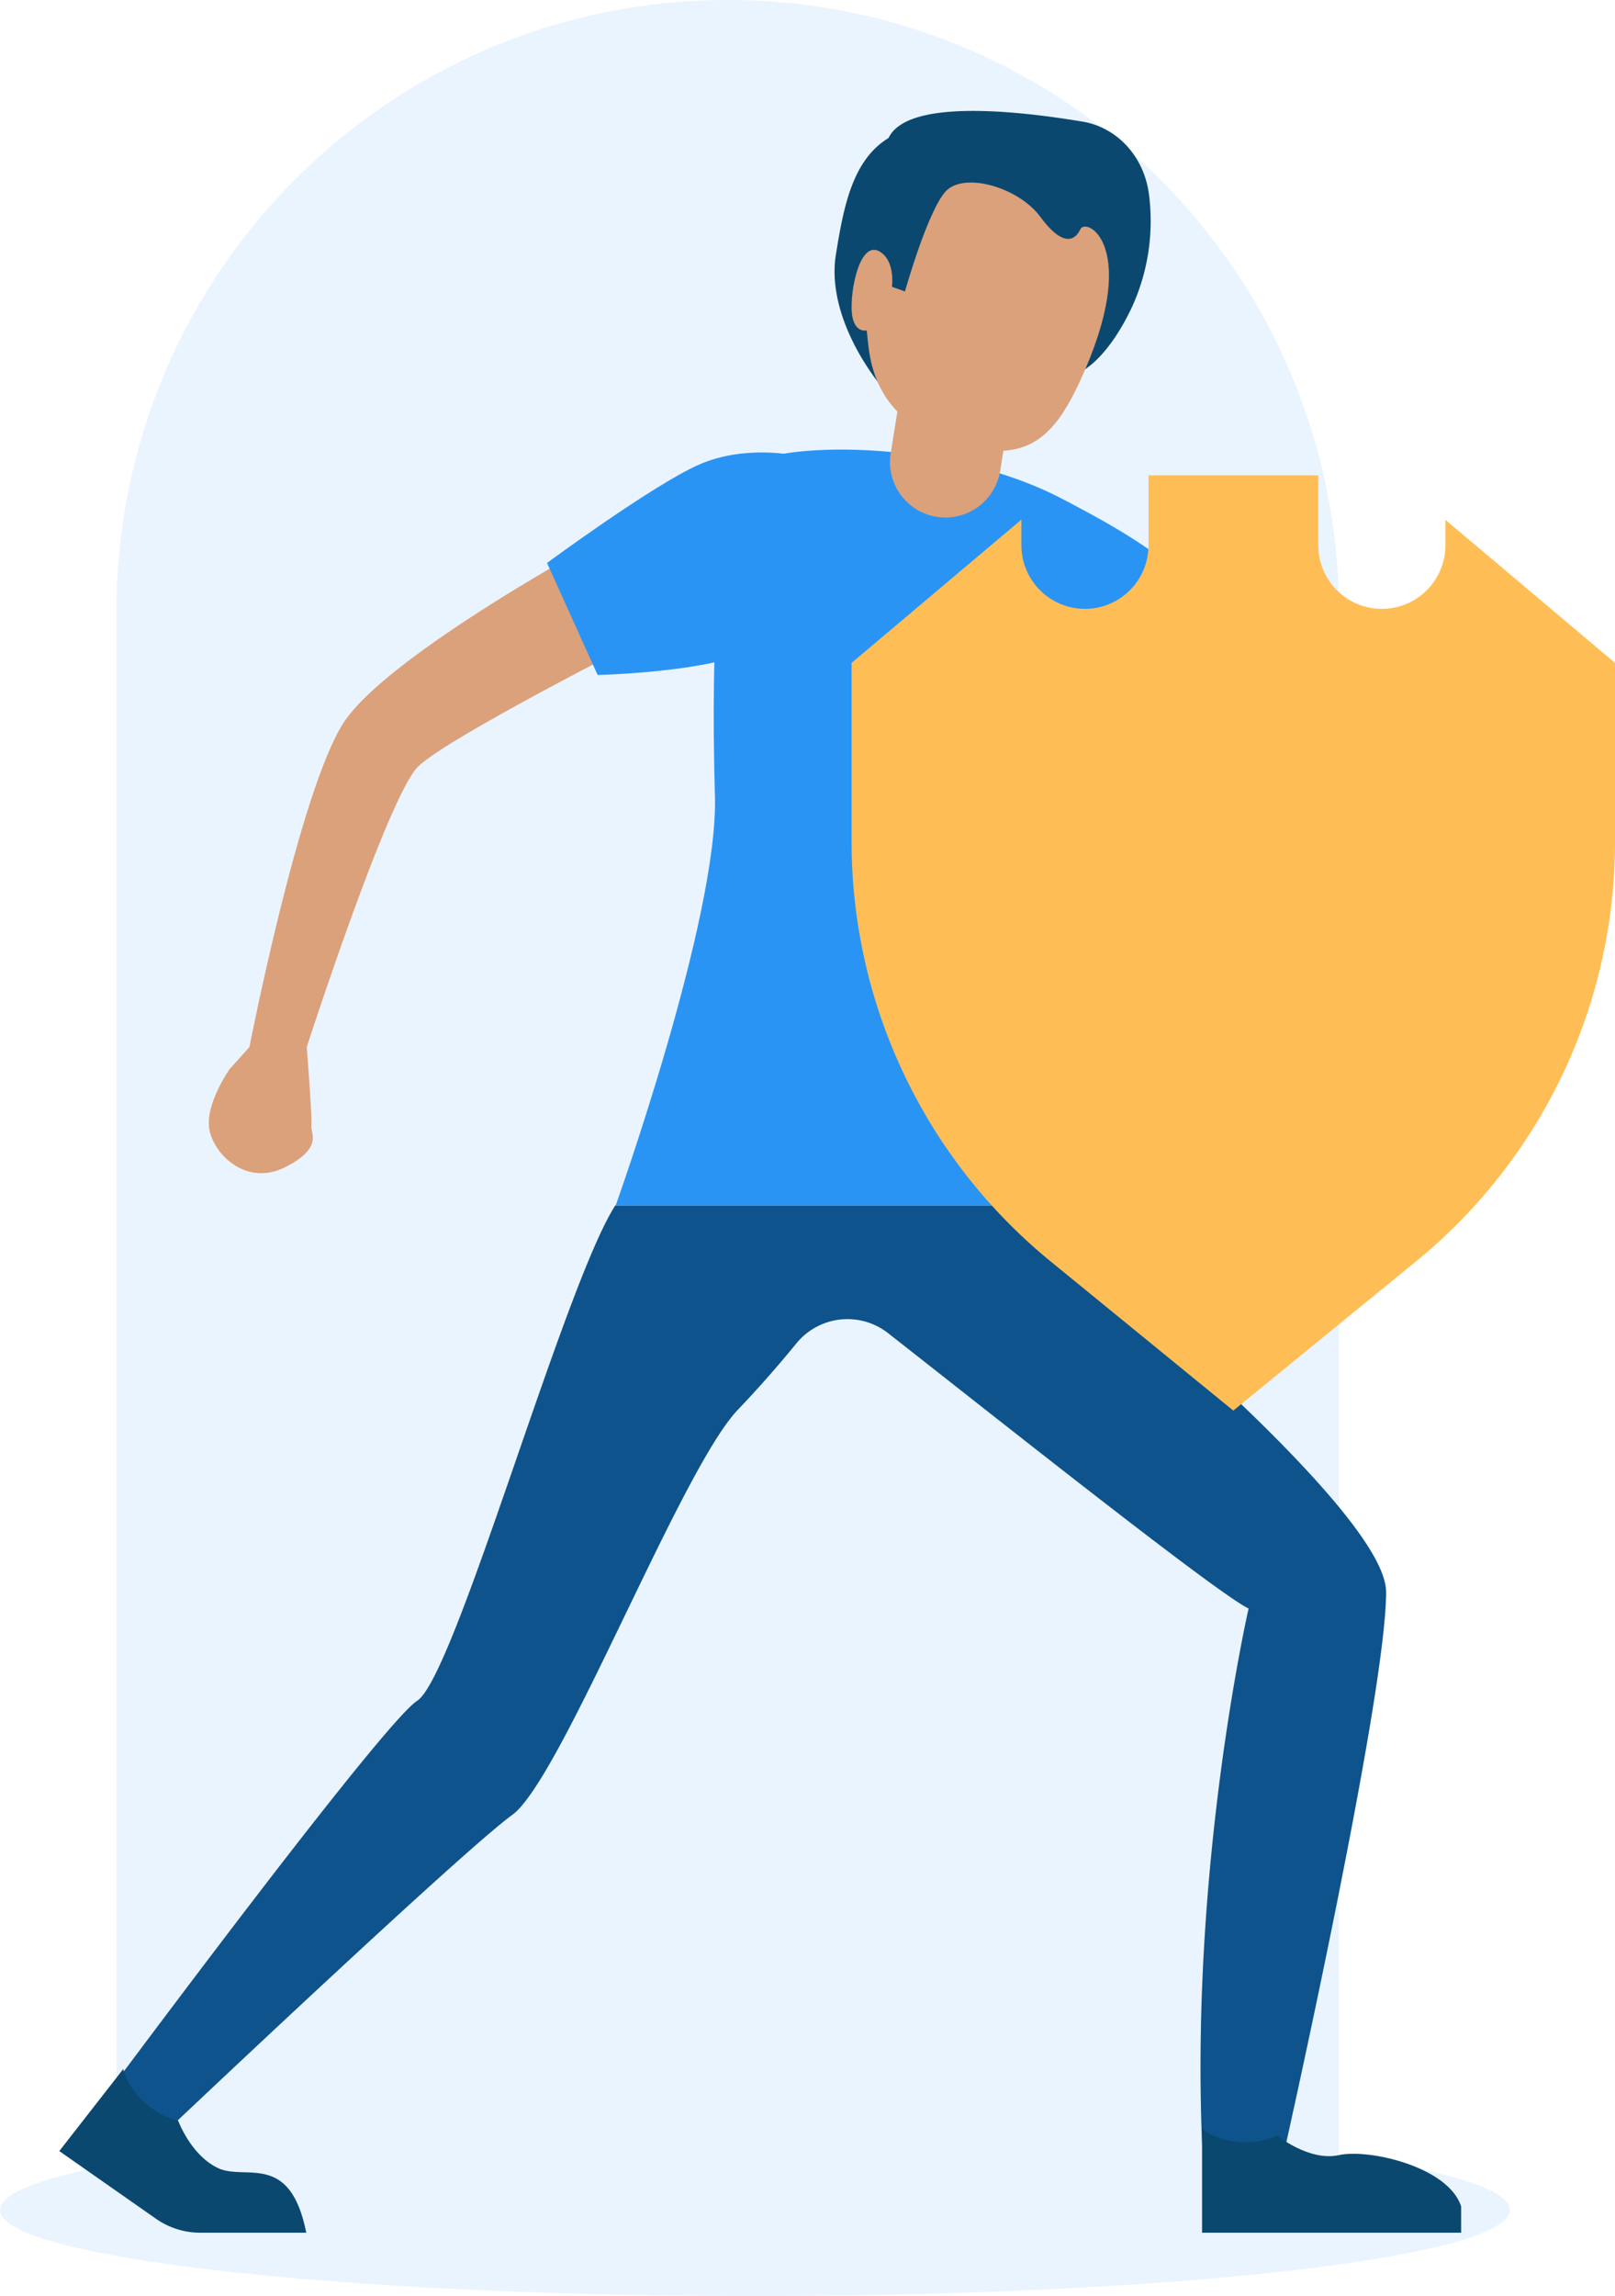
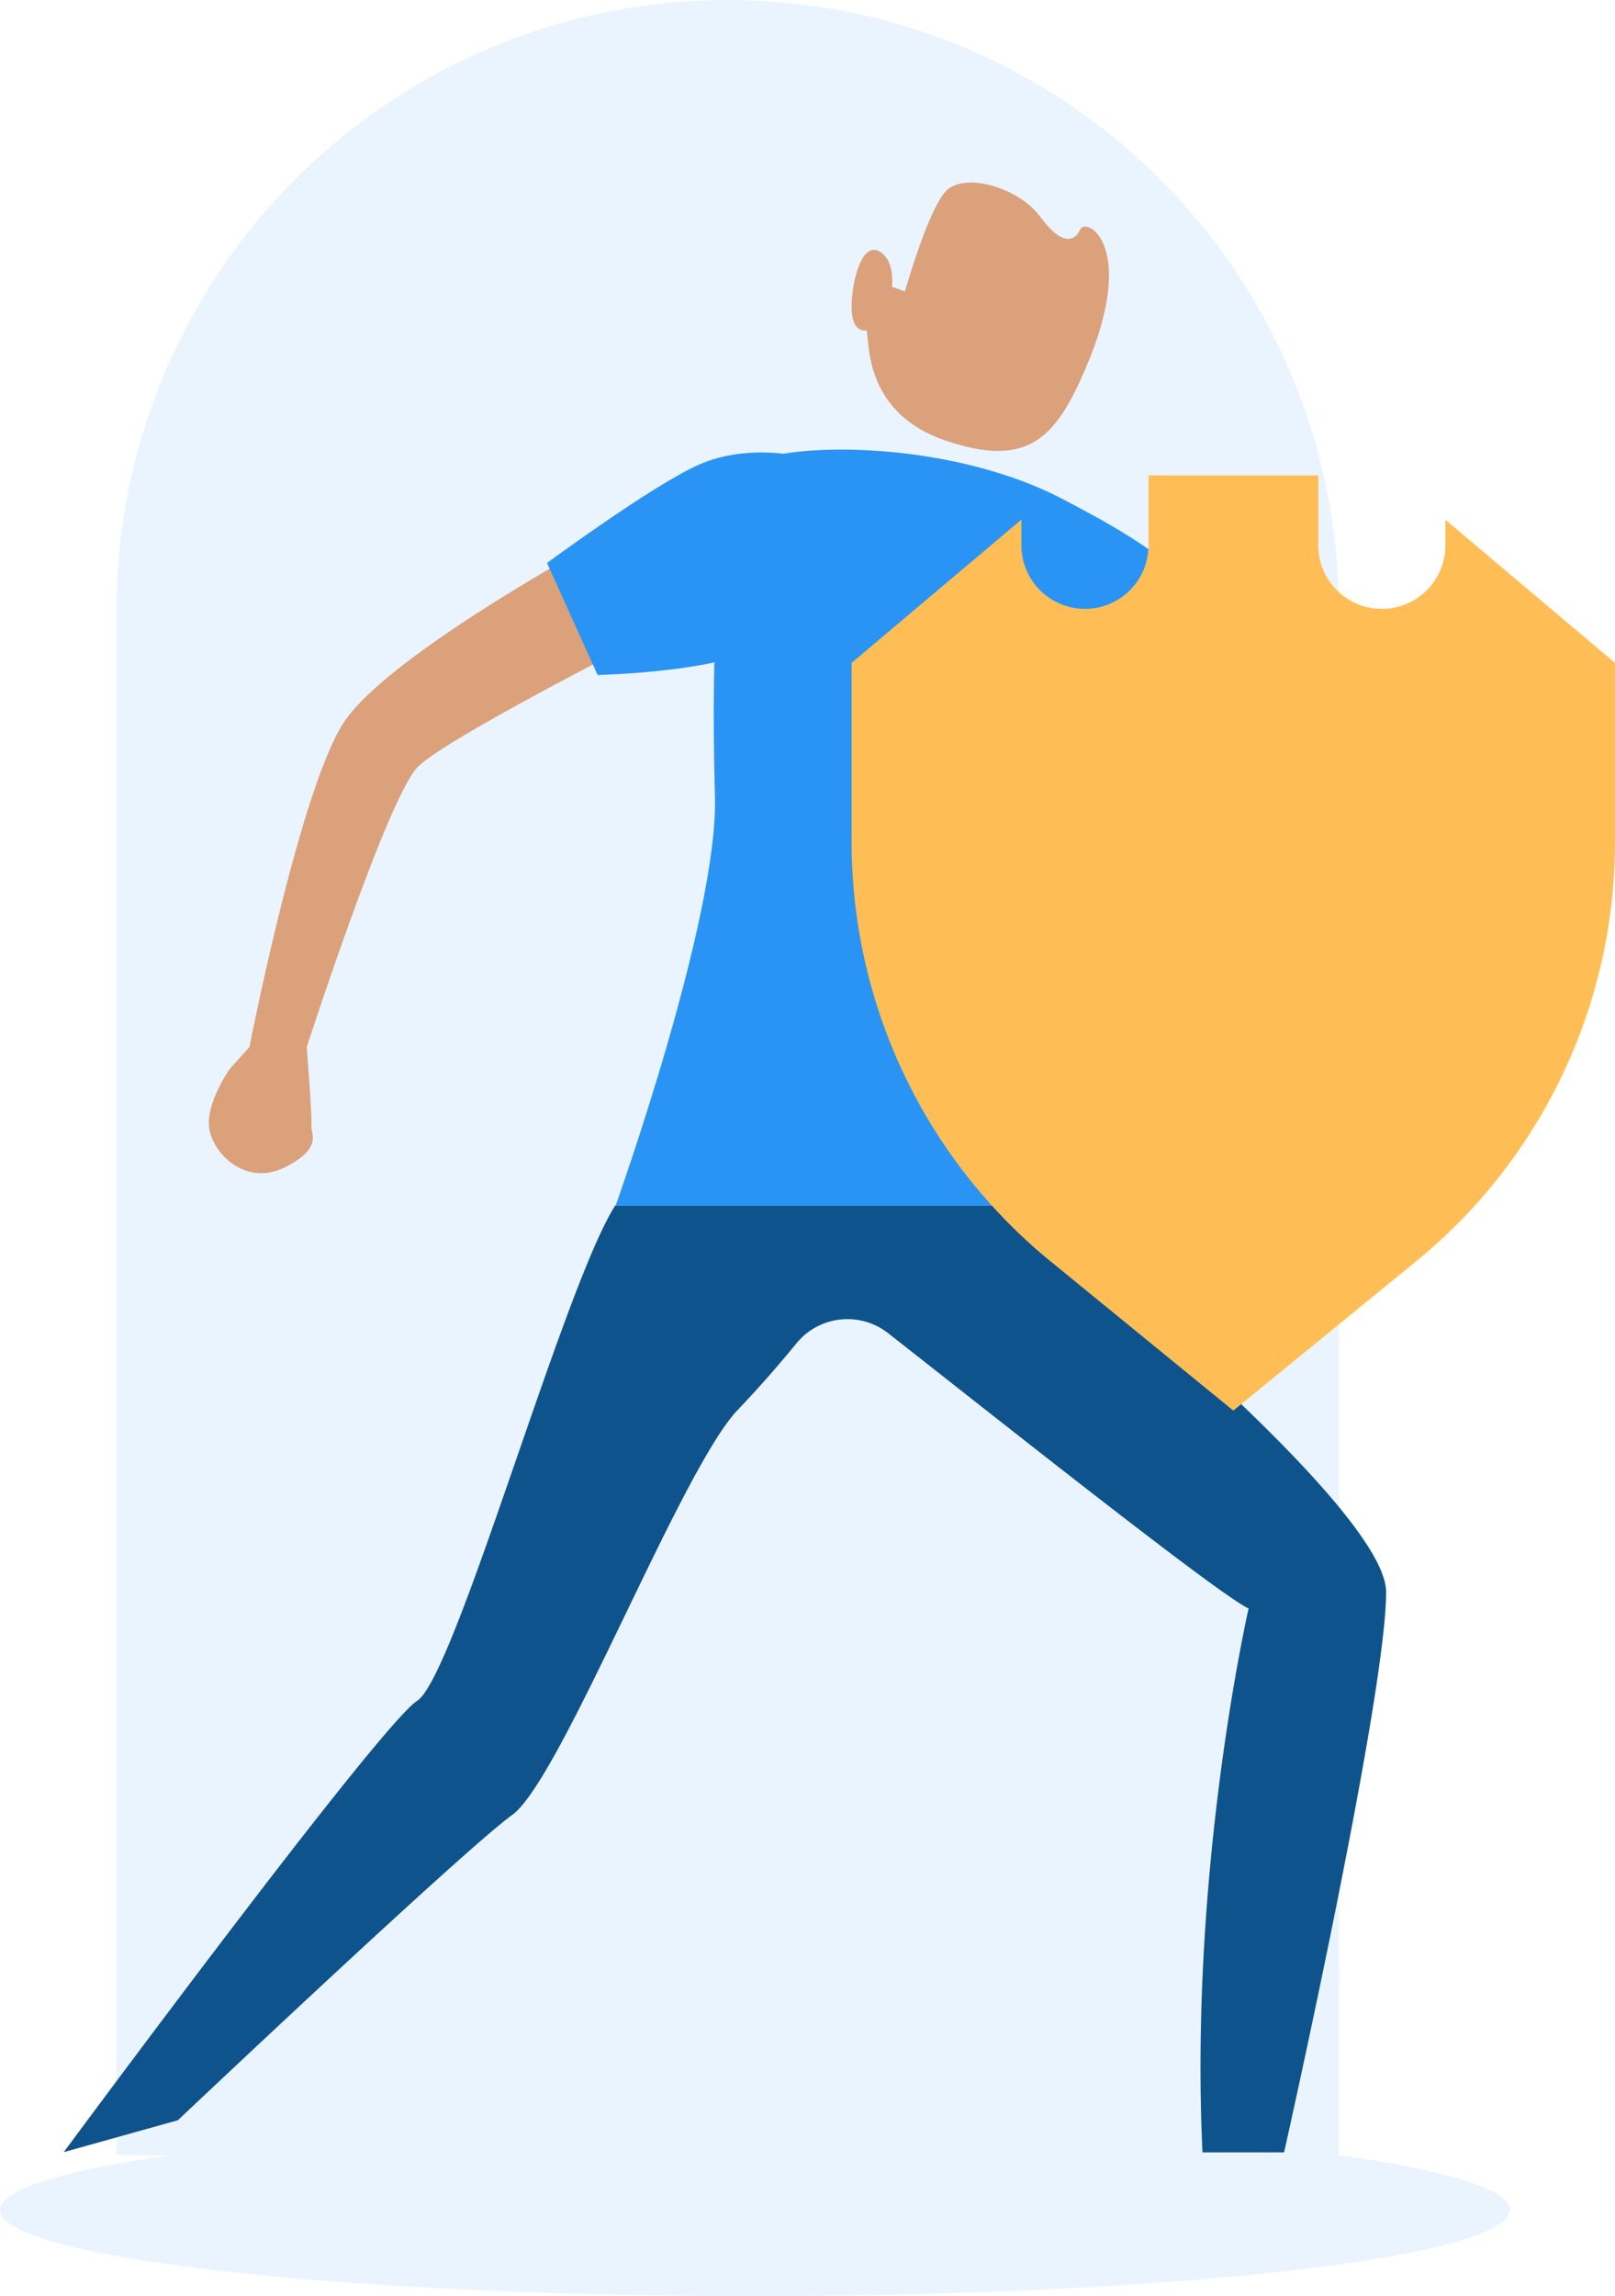
<svg xmlns="http://www.w3.org/2000/svg" viewBox="0 0 759.9 1080">
  <title>defense</title>
  <g id="f37076c3-7db6-44f9-8a6f-88e60c5b6920" data-name="Layer 2">
    <g id="a1d93cc7-39af-4007-89d2-4a79cd0db65c" data-name="Defense">
      <g>
        <path d="M629.6,1013.7h.4V287.6C629.9,128.7,501.2,0,342.4,0h0C183.5,0,54.8,128.7,54.8,287.6v726.1H80.9c-50.5,7-80.9,16-80.9,25.8,0,22.4,159,40.5,355.2,40.5s355.2-18.2,355.2-40.5C710.4,1029.7,680.1,1020.7,629.6,1013.7Z" style="fill: #2a94f4;opacity: 0.1;isolation: isolate" />
        <g>
          <path d="M476.5,567h-187c-24.4,38.1-75.3,221.5-93.2,233S30,1012.3,30,1012.3l53.7-15S218,870.3,241,853.7s79.3-162.4,106.1-190.5c10.7-11.2,20.2-22.2,27.7-31.4a31,31,0,0,1,43.1-4.7c49,38.4,154.8,122.5,169.6,129.5,0,0-28,122-21.7,255.8h38.4s48-213.6,48-263.5C652.3,706.7,476.5,567,476.5,567Z" style="fill: #0e538c" />
-           <path d="M600.8,1004.4s15.2,12.4,29.2,9.3,51.4,5.4,57.5,24.1v12.4H565.6v-48.9s6.1,5.4,17.4,6.2S600.8,1004.4,600.8,1004.4Z" style="fill: #0b4870" />
-           <path d="M83.8,997.4s5.9,16.3,18.8,22.4,33.8-8,41.5,30.4H94.3a36.25,36.25,0,0,1-21.1-6.7l-45.3-31.7L58,973.2s1.5,8,9.9,15.6S83.8,997.4,83.8,997.4Z" style="fill: #0b4870" />
          <g>
            <g>
              <g>
                <path d="M286.9,251.5l15.7,48.9s-91.5,46.3-105.8,60.1-53.2,134.2-53.2,134.2l-26.3-1.9s23.4-120,44.2-152.6S286.9,251.5,286.9,251.5Z" style="fill: #dba17b" />
                <path d="M108.1,502.8s-11.7,16.5-9.6,28.4,17.5,27,35.7,17.8,11.8-16.2,12.3-19.5-2.2-37.5-2.2-37.5l-27.1.7Z" style="fill: #dba17b" />
              </g>
-               <path d="M540.6,91.3h0c-2.3-17.6-14.9-31.4-31.3-34.1-32.3-5.4-82.6-10.5-91.2,7.7-17.1,10.4-21.2,32.6-24.8,54.9-6.2,38.7,36.1,83.7,46.2,81.4,29.1-6.8,56.9.6,69.7-26.6,9.2-5.6,17.3-17.2,23.4-30.1A97.44,97.44,0,0,0,540.6,91.3Z" style="fill: #0b4870" />
              <path d="M500.1,234.8c12.3,6.5,55.2,28.4,57.8,42.1,1.6,8.4,16,28.9,17.1,40.7,1.9,21.7-45.1,27.4-51.2,51.5C509.6,425.5,476.7,567,476.7,567h-187S338,432,336.4,374.7c-2.1-74.6,1.4-141.4,14.5-154.8C362.4,207.9,444.1,205.4,500.1,234.8Z" style="fill: #2a94f4" />
-               <path d="M425.6,172.7l-6.5,40.5a26.11,26.11,0,0,0,21.6,29.9h0a26.11,26.11,0,0,0,29.9-21.6l6.5-40.5Z" style="fill: #dba17b" />
              <path d="M508.2,179.2c-12.9,27.8-26.2,40.7-63.4,28s-35.7-44.1-37-51.8c0,0-6.9,1.8-7.1-10.4s5.1-34.2,14.8-25.5c5.6,5,4.2,15.4,4.2,15.4l6.1,2.2s10.5-37.3,19-46.9S479.2,88,489.5,102s16.2,11.5,18.8,5.9C511.1,101.7,537.3,116.1,508.2,179.2Z" style="fill: #dba17b" />
            </g>
            <path d="M374.4,214.3s-23.7-5.3-45.4,4.2-71.6,46.3-71.6,46.3l23.8,52.7s69.6-1.5,82.4-18.1C376.2,282.8,401.8,221.6,374.4,214.3Z" style="fill: #2a94f4" />
          </g>
          <path d="M480.5,244.5l-79.8,67.3V396a254.86,254.86,0,0,0,93.6,197.3l86,70.2,86-70.2A254.55,254.55,0,0,0,759.9,396V311.8l-79.8-67.3v12a29.92,29.92,0,0,1-29.9,29.9h0a29.92,29.92,0,0,1-29.9-29.9V223.6H540.4v32.9a29.92,29.92,0,0,1-29.9,29.9h0a29.92,29.92,0,0,1-29.9-29.9v-12Z" style="fill: #ffbe55" />
        </g>
      </g>
    </g>
  </g>
</svg>